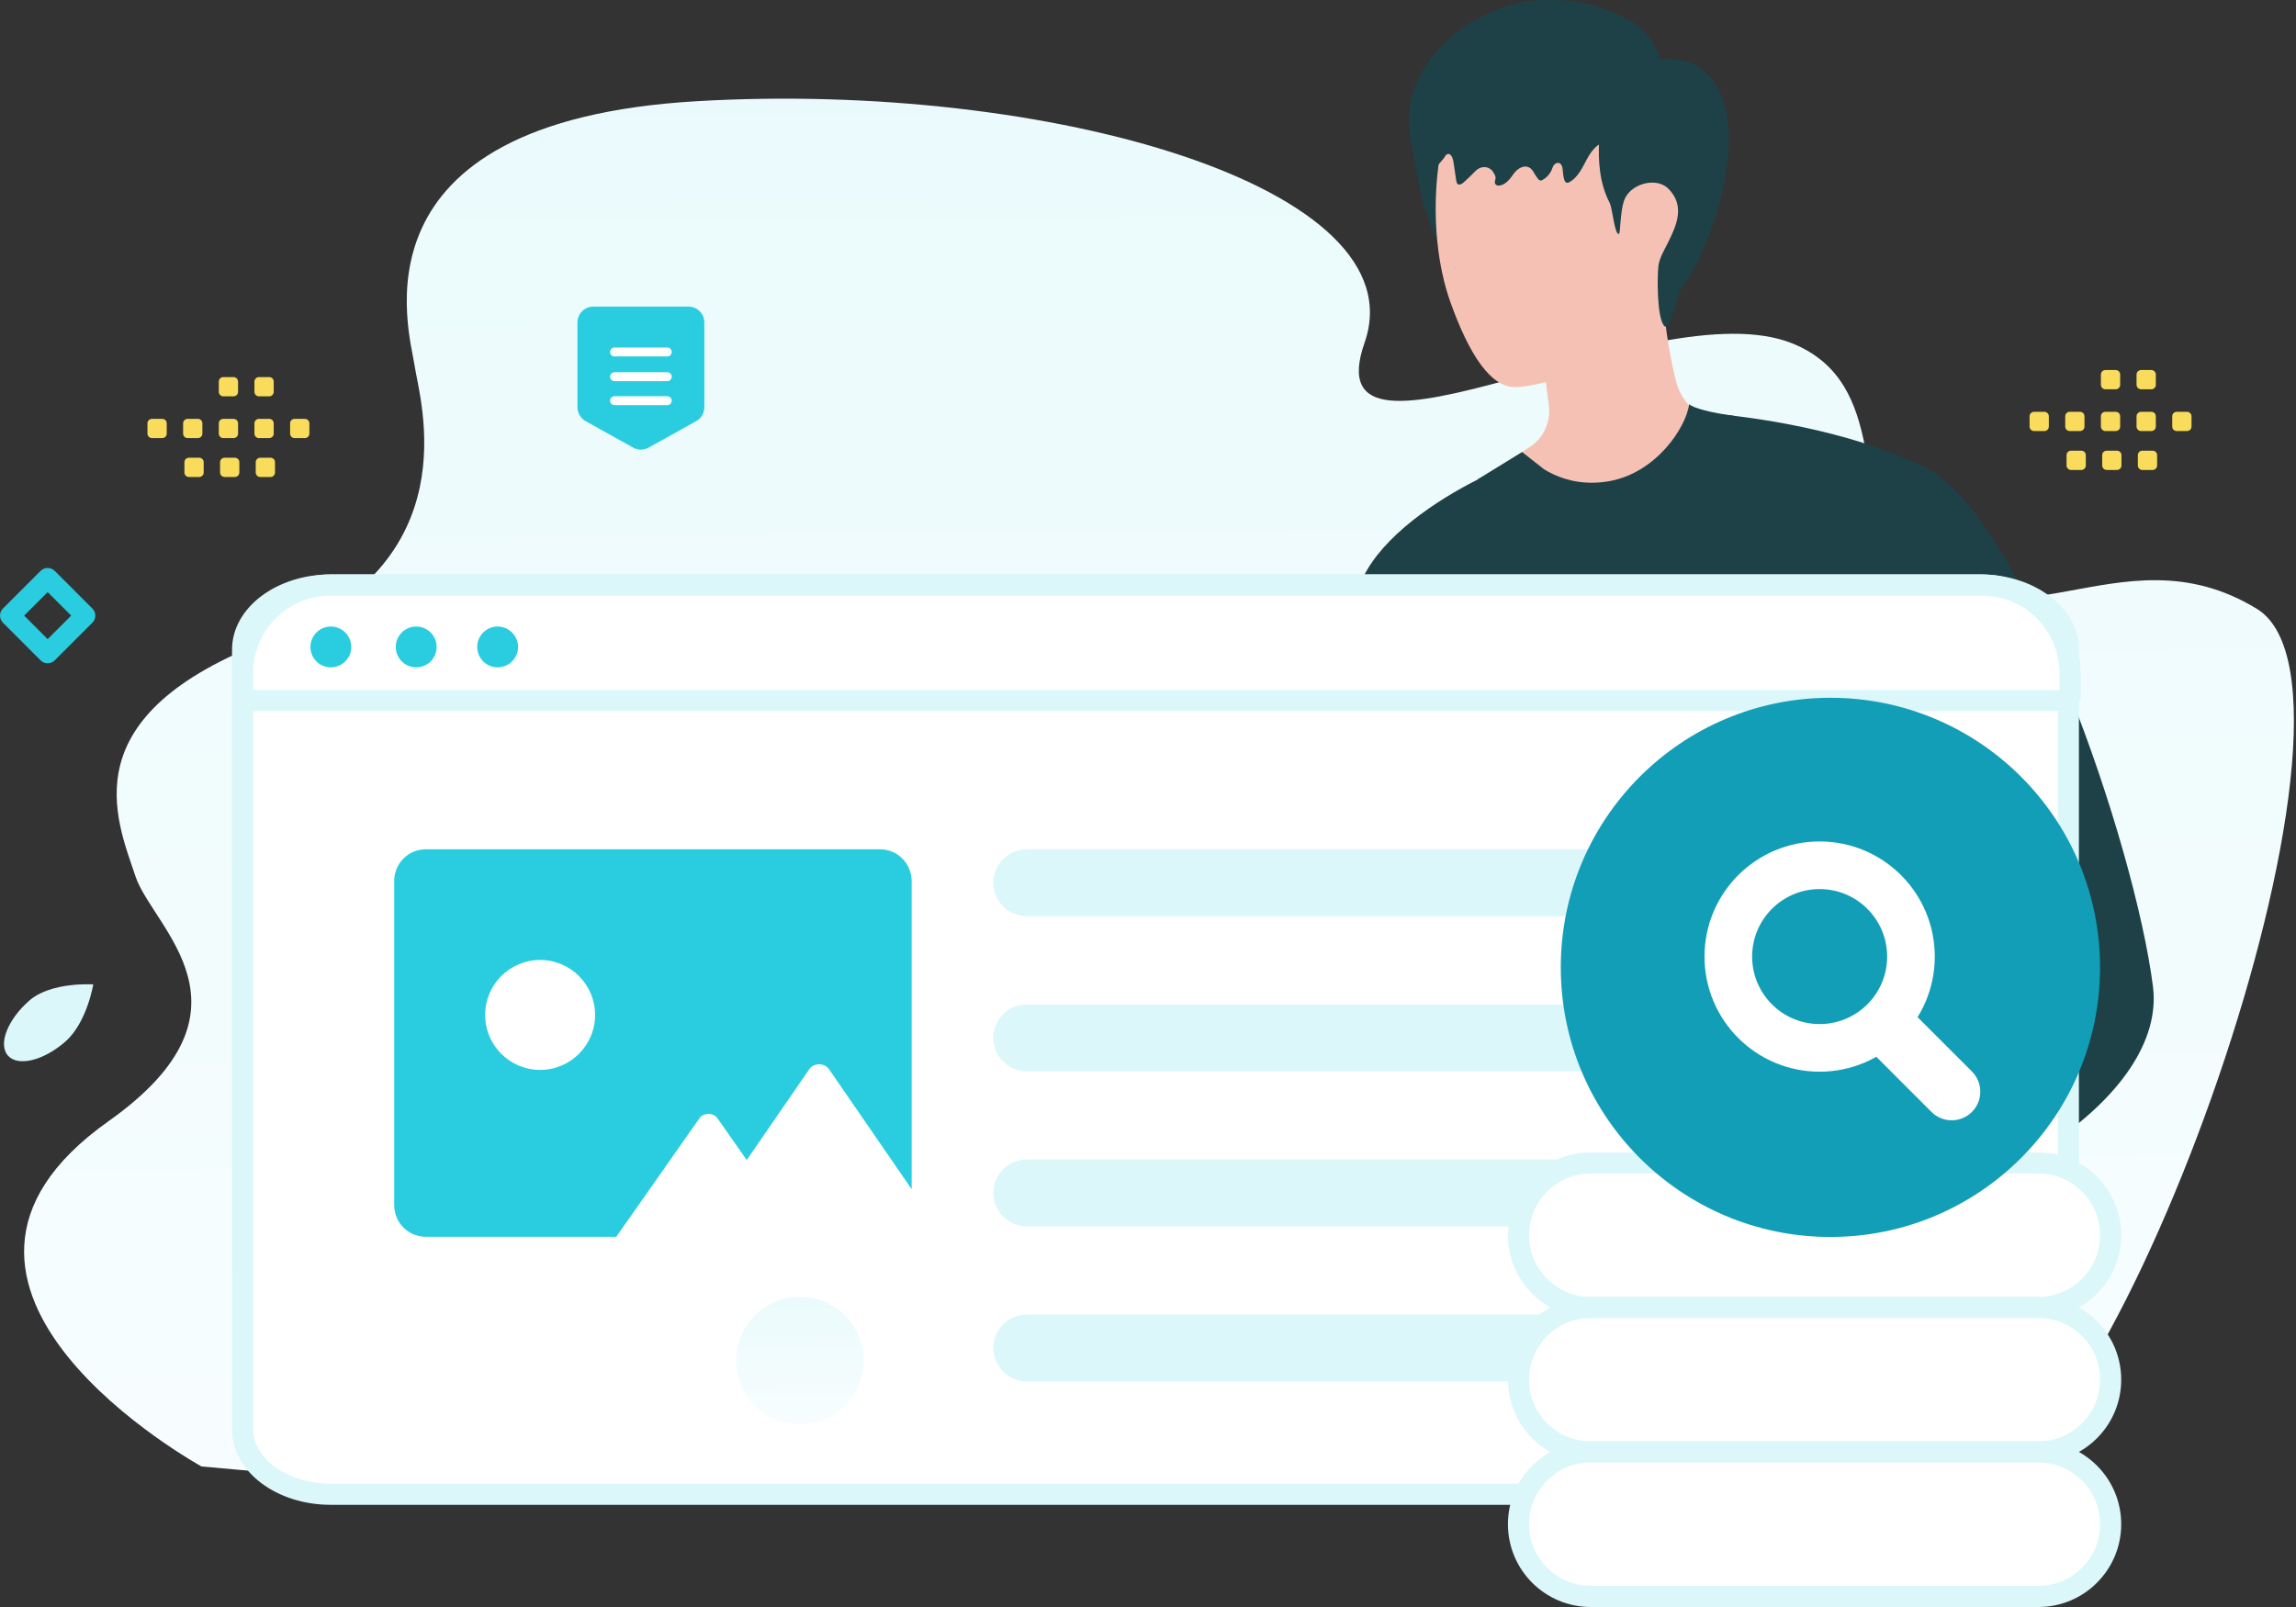
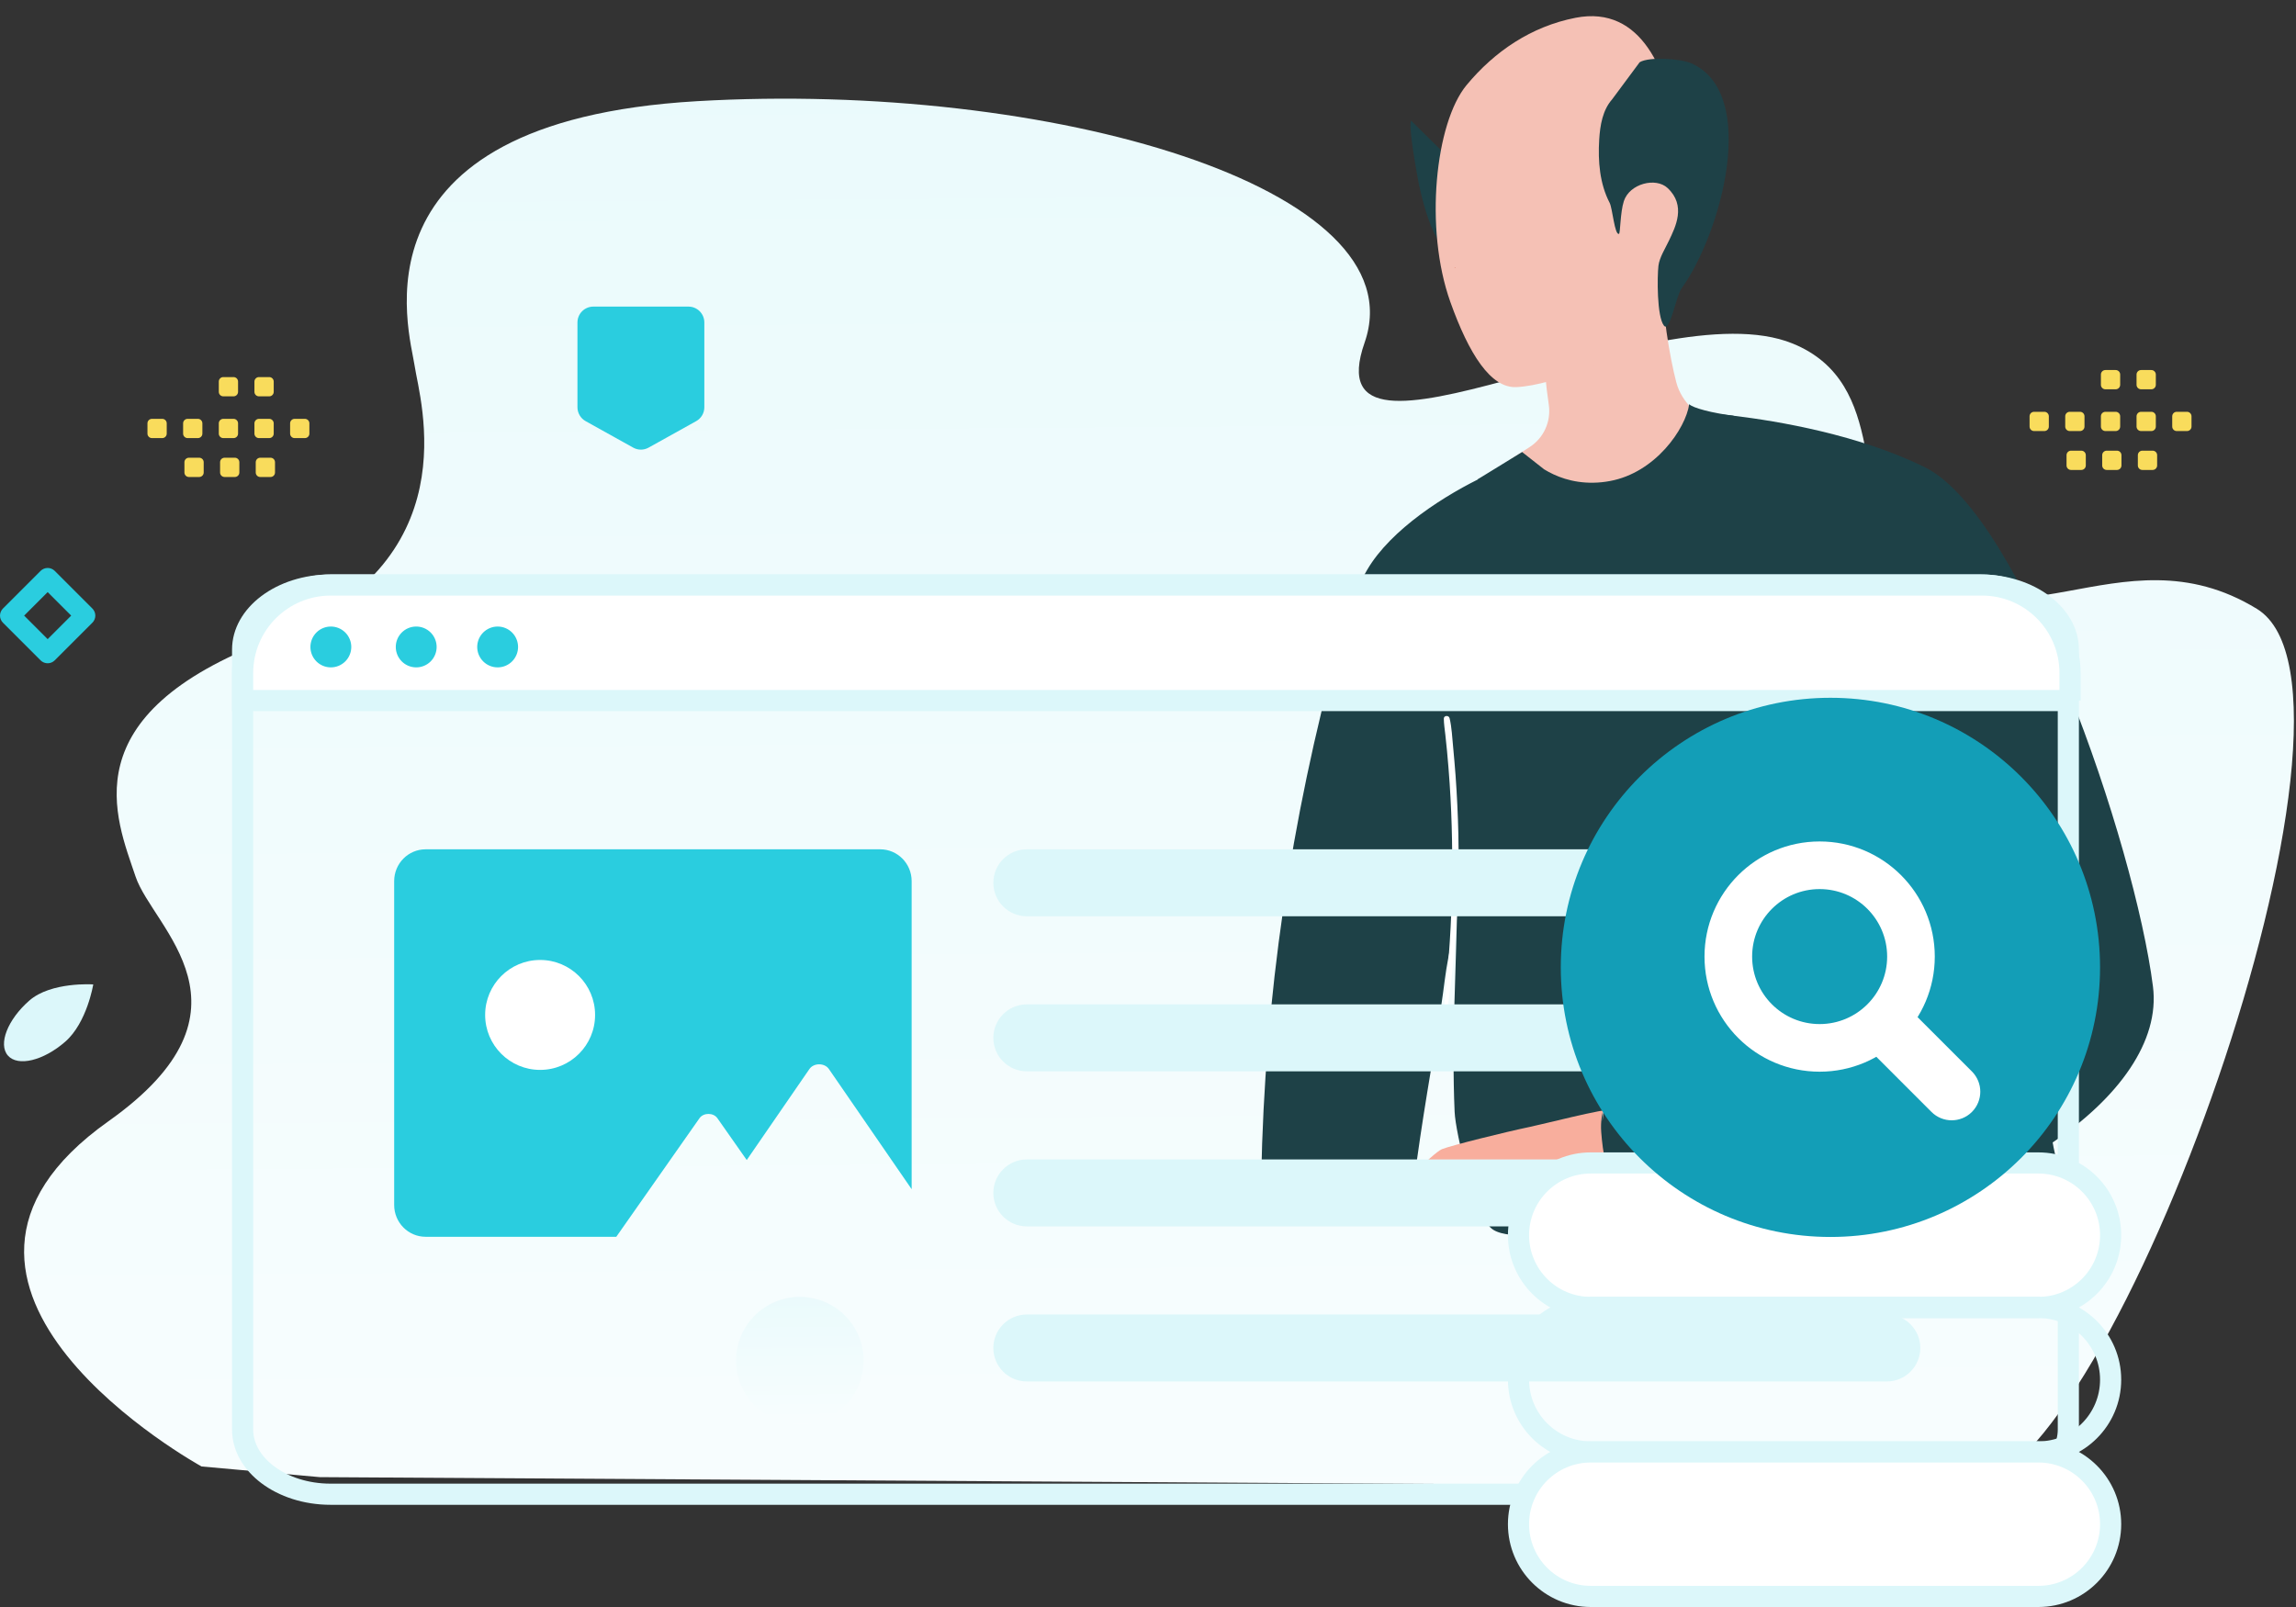
<svg xmlns="http://www.w3.org/2000/svg" width="200" height="140" viewBox="0 0 200 140" fill="none">
  <rect x="0" y="0" width="200" height="140" fill="#333333" stroke="none" />
  <path d="M60.696 8.816C91.403 7.027 123.598 16.346 118.866 29.854C114.133 43.362 144.166 25.056 156.151 29.927C164.684 33.394 161.273 43.949 165.401 48.202C174.866 57.954 184.546 45.674 196.592 53.042C208.638 60.41 183.976 129.177 171.391 129.561L27.857 128.686L17.556 127.756C17.556 127.756 -10.936 112.114 9.446 97.683C23.227 87.927 13.311 80.841 11.812 76.374C10.091 71.246 6.076 62.288 23.571 55.715C41.067 49.142 36.55 34.839 36.12 31.878C35.69 28.915 29.99 10.606 60.696 8.816Z" fill="url(#paint0_linear_46_252)" />
  <path d="M131.266 40.231C132.568 42.272 135.967 44.651 138.378 44.618C146.591 44.468 149.295 38.873 150.181 36.836C150.015 36.795 149.734 36.763 149.535 36.738C148.023 36.519 146.477 35.023 146.026 33.335C145.445 31.139 144.729 26.846 144.814 24.118L134.426 29.867C134.442 30.656 134.495 31.518 134.568 32.388C134.621 32.916 134.674 33.437 134.735 33.941C134.792 34.425 134.857 34.884 134.918 35.307C135.109 36.73 134.475 38.141 133.275 38.926L131.266 40.231Z" fill="#F5C1B5" />
-   <path d="M130.373 17.868C130.933 19.34 130.698 21.012 130.128 22.479C129.726 23.516 128.831 22.601 127.717 22.622C125.994 22.65 124.648 20.857 123.607 16.104C122.944 12.615 122.777 10.847 122.911 10.509C123.387 9.301 124.956 8.655 126.25 8.541" fill="#1E4147" />
+   <path d="M130.373 17.868C130.933 19.34 130.698 21.012 130.128 22.479C129.726 23.516 128.831 22.601 127.717 22.622C125.994 22.65 124.648 20.857 123.607 16.104C122.944 12.615 122.777 10.847 122.911 10.509" fill="#1E4147" />
  <path d="M127.75 7.414C125.034 10.688 124.046 19.897 126.339 26.313C127.969 30.875 129.864 33.819 132.076 33.725C135.435 33.583 141.944 30.822 144.063 28.517C147.88 24.365 146.771 16.226 145.982 11.102C145.266 6.447 143.087 0.401 137.236 1.551C133.389 2.303 130.185 4.475 127.75 7.414Z" fill="#F5C1B5" />
-   <path d="M143.116 11.03C142.514 11.804 141.452 11.975 140.577 12.127C139.401 12.333 138.819 12.762 138.208 13.912C137.822 14.646 137.435 15.451 136.743 15.849C136.181 16.174 136.202 15.344 136.112 14.701C136.104 14.645 136.093 14.589 136.077 14.535C135.941 14.022 135.395 14.11 135.233 14.616C135.087 15.071 134.774 15.455 134.375 15.67C134.309 15.705 134.24 15.735 134.171 15.722C134.078 15.709 134.004 15.622 133.943 15.543C133.815 15.378 133.688 15.168 133.556 14.946C133.125 14.216 132.309 14.479 131.827 15.176C131.526 15.608 131.168 16.055 130.676 16.155C130.517 16.19 130.317 16.164 130.244 16.011C130.151 15.823 130.297 15.635 130.273 15.442C130.252 15.263 130.175 15.184 130.09 15.031C129.754 14.436 128.988 14.415 128.515 14.909C128.187 15.252 127.845 15.582 127.489 15.897C127.338 16.028 127.119 16.16 126.968 16.028C126.887 15.958 126.866 15.84 126.85 15.726C126.765 15.171 126.683 14.616 126.598 14.06C126.549 13.75 126.382 13.343 126.097 13.422C125.959 13.461 125.878 13.606 125.8 13.737C125.707 13.903 124.034 15.796 124.001 15.652C123.741 14.577 123.208 13.597 122.947 12.521C121.263 5.599 128.738 0.032 134.448 0.002C135.718 -0.007 136.877 0.013 138.111 0.306C139.425 0.621 140.813 1.121 142.005 1.825C143.678 2.809 144.943 4.597 144.618 6.731" fill="#1E4147" />
  <path d="M140.429 8.655C139.6 9.594 139.38 10.915 139.303 12.164C139.189 14.046 139.344 16.002 140.214 17.673C140.462 18.148 140.645 20.503 141.027 20.373C141.149 20.332 141.129 18.506 141.45 17.523C141.946 15.998 144.231 15.416 145.26 16.38C146.902 17.913 145.939 19.775 145.394 20.934C145.068 21.633 144.552 22.418 144.463 23.158C144.353 24.105 144.32 27.557 144.938 28.362C145.455 29.037 146.003 25.776 146.471 25.134C149.931 20.348 153.249 8.162 147.341 5.52C146.443 5.117 143.67 4.91 142.828 5.422L140.429 8.655ZM118.554 105.522C118.212 105.579 117.867 105.628 117.509 105.641C115.606 105.701 113.768 105.283 111.91 104.965C110.275 104.685 109.832 104.53 109.865 102.558C110.15 86.941 112.447 71.364 116.578 56.3C117.208 53.998 117.895 51.681 119.103 49.623C121.164 46.114 125.897 43.085 129.528 41.386C130.04 41.146 132.163 42.496 132.679 42.264C133.131 42.061 133.529 41.743 133.984 41.544C135.318 40.963 136.212 42.178 137.327 42.687C137.904 42.947 138.546 43.114 139.181 43.085C139.697 43.065 140.165 42.752 140.636 42.996C142.759 44.094 148.028 35.945 148.028 35.945L150.317 38.324L156.998 45.321L173.693 68.323C173.693 68.323 176.722 87.173 178.804 99.529C179.165 101.66 180.597 106.267 180.881 107.881C180.82 107.531 166.63 107.438 165.866 107.438H136.944C135.322 107.438 130.959 108.125 129.821 106.933C128.418 105.47 126.796 98.753 126.71 96.87C126.43 90.539 126.865 84.257 126.95 77.89C126.913 80.48 126.169 82.822 125.852 85.359C125.442 88.624 124.856 91.885 124.328 95.134C123.905 97.744 123.498 100.363 123.173 102.989C123.027 104.173 123.214 104.876 122.213 105.34C121.372 105.726 119.538 105.356 118.554 105.522Z" fill="#1E4147" />
  <path d="M125.599 100.115C126.371 99.797 131.141 98.615 133.292 98.167C134.418 97.936 139.525 96.61 140.708 96.61C141.891 96.61 143.501 98.301 143.501 98.301L143.074 104.12C141.936 104.006 140.411 104.596 139.594 104.71C138.776 104.823 135.999 104.839 134.292 103.982C134.194 103.933 134.105 103.88 134.015 103.827C133.328 104.437 132.466 105.031 131.511 105.079C131.511 105.079 130.763 105.002 130.836 104.701C130.868 104.555 131.364 103.799 131.86 103.059C131.128 103.803 129.933 105.01 128.555 105.079C128.555 105.079 127.807 105.002 127.88 104.701C127.92 104.522 128.636 103.453 129.213 102.603C129.205 102.611 129.193 102.615 129.189 102.624C128.583 103.156 127.144 104.994 125.44 105.079C125.44 105.079 124.692 105.002 124.765 104.701C124.79 104.592 125.074 104.14 125.42 103.616C124.916 104.003 124.375 104.341 123.806 104.624C121.964 105.535 120.915 104.844 120.915 104.624C120.911 104.4 124.826 100.432 125.599 100.115Z" fill="#F8AE9D" />
  <path d="M142.183 93.357C142.183 93.357 139.215 95.041 139.479 98.619C139.743 102.197 140.817 106.344 145.298 105.909C149.778 105.478 142.183 93.357 142.183 93.357Z" fill="#1E4147" />
  <path d="M144.575 105.555C155.317 109.284 169.69 105.722 178.802 99.53C184.511 95.659 188.154 90.743 187.54 85.941C185.95 73.467 176.147 44.875 167.666 40.703C161.9 37.865 154.907 36.69 151.007 36.218C149.178 35.995 148.035 35.942 148.035 35.942L149.45 39.935L156.533 59.907C156.797 71.759 165.279 78.797 163.592 81.558C161.904 84.311 148.58 87.283 141.582 91.995C139.647 93.305 137.191 102.774 144.575 105.555Z" fill="#1E4147" />
  <path d="M156.533 59.907C156.525 62.155 156.838 64.407 157.423 66.587C158.013 68.766 158.875 70.868 159.875 72.893C160.375 73.906 160.908 74.898 161.457 75.878C161.998 76.862 162.555 77.838 163.01 78.838C163.234 79.338 163.429 79.854 163.506 80.362C163.526 80.611 163.547 80.867 163.478 81.082C163.461 81.2 163.392 81.289 163.352 81.395C163.274 81.489 163.222 81.59 163.124 81.68C162.396 82.408 161.355 82.9 160.367 83.375C156.309 85.225 151.999 86.596 147.893 88.442C145.839 89.365 143.806 90.361 141.916 91.605L141.566 91.841C141.448 91.922 141.338 92.028 141.225 92.121C141.015 92.324 140.833 92.554 140.684 92.804C140.383 93.296 140.18 93.833 140.021 94.378C139.72 95.472 139.594 96.598 139.586 97.724C139.659 96.606 139.846 95.488 140.176 94.427C140.525 93.374 141.066 92.349 142.078 91.857C143.977 90.678 146.014 89.739 148.08 88.873C150.149 88.019 152.243 87.21 154.345 86.425C156.447 85.628 158.562 84.868 160.627 83.924C161.644 83.42 162.689 82.945 163.555 82.07C163.665 81.965 163.754 81.818 163.848 81.692C163.917 81.537 164.01 81.391 164.035 81.229C164.132 80.903 164.1 80.582 164.071 80.277C163.974 79.675 163.754 79.13 163.518 78.61C163.035 77.569 162.469 76.597 161.92 75.618C161.371 74.638 160.818 73.666 160.294 72.678C158.2 68.742 156.744 64.412 156.533 59.907Z" fill="white" />
  <path d="M128.694 41.772C129.719 42.789 134.281 46.037 138.631 46.037C139.402 46.036 140.171 45.964 140.928 45.822C144.58 45.155 147.654 42.72 149.451 39.93C149.779 39.417 150.068 38.88 150.317 38.324C150.642 37.625 150.874 36.909 151.008 36.218C149.178 35.994 147.43 35.535 147.145 35.21C146.836 37.34 144.205 41.187 140.221 41.91C139.752 41.998 139.275 42.045 138.798 42.053H138.79C136.919 42.085 135.484 41.487 134.504 40.886C134.496 40.886 132.597 39.389 132.589 39.381L128.694 41.772Z" fill="#1E4147" />
  <path d="M125.83 88.221C125.841 88.022 125.816 87.825 125.823 87.626C125.831 87.411 125.855 87.2 125.871 86.985L125.989 85.754C126.065 84.915 126.14 84.077 126.204 83.237C126.33 81.575 126.416 79.906 126.461 78.238C126.547 74.904 126.498 71.562 126.274 68.234C126.213 67.302 126.135 66.373 126.049 65.444C126.001 64.967 125.952 64.491 125.901 64.015C125.85 63.547 125.774 63.083 125.768 62.61C125.764 62.317 126.205 62.297 126.271 62.569C126.466 63.379 126.495 64.248 126.579 65.075C126.658 65.906 126.729 66.737 126.792 67.571C126.913 69.252 126.994 70.934 127.034 72.618C127.106 75.97 126.986 79.323 126.7 82.666C126.619 83.607 126.525 84.542 126.412 85.476C126.355 85.953 126.291 86.429 126.221 86.903C126.19 87.113 126.161 87.323 126.121 87.529C126.071 87.77 125.981 87.993 125.931 88.235C125.903 88.29 125.823 88.27 125.83 88.221Z" fill="white" />
  <path d="M126.767 23.329C126.738 23.329 126.661 23.284 126.726 23.284C126.758 23.284 126.831 23.329 126.767 23.329Z" fill="#CC6144" />
-   <path d="M172.507 130.175H28.797C26.632 130.175 24.696 129.513 23.314 128.47C21.933 127.427 21.134 126.033 21.134 124.544V56.596C21.134 55.107 21.933 53.713 23.314 52.67C24.696 51.628 26.632 50.965 28.797 50.965H172.507C174.671 50.965 176.607 51.628 177.989 52.67C179.37 53.713 180.169 55.107 180.169 56.596V124.544C180.169 126.033 179.37 127.427 177.989 128.47C176.607 129.513 174.671 130.175 172.507 130.175Z" fill="white" />
  <path fill-rule="evenodd" clip-rule="evenodd" d="M23.869 53.406C25.077 52.494 26.814 51.886 28.797 51.886L23.869 53.406ZM22.76 51.935C24.316 50.761 26.451 50.044 28.797 50.044H172.507C174.852 50.044 176.988 50.761 178.544 51.935C180.101 53.11 181.09 54.755 181.09 56.596V124.544C181.09 126.385 180.101 128.03 178.544 129.205C176.988 130.379 174.852 131.097 172.507 131.097H28.797C26.451 131.097 24.316 130.379 22.76 129.205L22.759 129.205C21.203 128.03 20.213 126.385 20.213 124.544V56.596C20.213 54.755 21.203 53.11 22.759 51.935L22.76 51.935ZM28.797 51.886H172.507H28.797ZM172.507 51.886C174.49 51.886 176.227 52.494 177.434 53.406L172.507 51.886ZM177.434 53.406C178.641 54.316 179.248 55.459 179.248 56.596L177.434 53.406ZM23.869 53.406C22.663 54.316 22.055 55.459 22.055 56.596V124.544C22.055 125.681 22.663 126.824 23.869 127.735C25.077 128.646 26.814 129.254 28.797 129.254H172.507C174.49 129.254 176.227 128.646 177.434 127.735C178.641 126.824 179.248 125.681 179.248 124.544V56.596" fill="#DCF7FA" />
  <path fill-rule="evenodd" clip-rule="evenodd" d="M34.336 76.763V104.976C34.336 106.507 35.562 107.747 37.076 107.747H53.684L60.933 97.414C61.279 96.921 62.143 96.921 62.489 97.414L65.027 101.033L65.047 101.061L65.064 101.036L70.507 93.132C70.884 92.585 71.827 92.585 72.203 93.132L79.412 103.601V76.763C79.412 75.231 78.183 73.991 76.672 73.991H37.076C35.562 73.991 34.336 75.231 34.336 76.763Z" fill="#2ACDDF" />
  <path d="M47.049 93.208C44.404 93.208 42.26 91.064 42.26 88.419C42.26 85.775 44.404 83.631 47.049 83.631C49.693 83.631 51.837 85.775 51.837 88.419C51.837 91.064 49.693 93.208 47.049 93.208Z" fill="white" />
  <path d="M180.316 61.033H21.134V58.635C21.134 54.4 24.569 50.965 28.804 50.965H172.646C176.881 50.965 180.316 54.4 180.316 58.635V61.033Z" fill="white" />
  <path fill-rule="evenodd" clip-rule="evenodd" d="M28.805 51.886C25.078 51.886 22.055 54.908 22.055 58.635V60.112H179.395V58.635C179.395 54.908 176.373 51.886 172.646 51.886H28.805ZM180.316 61.033H181.238V58.635C181.238 53.891 177.39 50.044 172.646 50.044H28.805C24.061 50.044 20.213 53.891 20.213 58.635V61.954H180.316V61.033Z" fill="#DCF7FA" />
  <path d="M28.819 58.141C29.291 58.141 29.744 57.954 30.077 57.62C30.411 57.287 30.599 56.834 30.599 56.362C30.599 55.89 30.411 55.438 30.077 55.104C29.744 54.77 29.291 54.583 28.819 54.583C28.348 54.583 27.895 54.77 27.561 55.104C27.228 55.438 27.04 55.89 27.04 56.362C27.04 56.834 27.228 57.287 27.561 57.62C27.895 57.954 28.348 58.141 28.819 58.141ZM36.232 58.141C36.468 58.145 36.702 58.101 36.92 58.013C37.139 57.925 37.338 57.794 37.506 57.629C37.673 57.463 37.806 57.266 37.897 57.048C37.988 56.831 38.035 56.598 38.035 56.362C38.035 56.126 37.988 55.893 37.897 55.675C37.806 55.458 37.673 55.261 37.505 55.095C37.338 54.93 37.139 54.799 36.92 54.711C36.702 54.623 36.468 54.58 36.232 54.583C35.764 54.589 35.318 54.779 34.989 55.112C34.66 55.445 34.476 55.894 34.476 56.362C34.476 56.83 34.66 57.279 34.989 57.612C35.318 57.945 35.764 58.135 36.232 58.141ZM43.349 58.141C43.821 58.141 44.273 57.954 44.607 57.62C44.94 57.286 45.128 56.834 45.128 56.362C45.127 55.89 44.94 55.438 44.606 55.104C44.273 54.77 43.82 54.583 43.348 54.583C42.876 54.583 42.424 54.771 42.09 55.104C41.757 55.438 41.569 55.891 41.569 56.362C41.569 56.834 41.757 57.287 42.09 57.62C42.424 57.954 42.877 58.142 43.349 58.141Z" fill="#2ACDDF" />
  <path d="M164.357 73.991H89.445C87.834 73.991 86.528 75.297 86.528 76.908C86.528 78.519 87.834 79.825 89.445 79.825H164.357C165.968 79.825 167.274 78.519 167.274 76.908C167.274 75.297 165.968 73.991 164.357 73.991Z" fill="#DCF7FA" />
  <path d="M164.357 87.5H89.445C87.834 87.5 86.528 88.806 86.528 90.417C86.528 92.028 87.834 93.333 89.445 93.333H164.357C165.968 93.333 167.274 92.028 167.274 90.417C167.274 88.806 165.968 87.5 164.357 87.5Z" fill="#DCF7FA" />
  <path d="M164.357 101.009H89.445C87.834 101.009 86.528 102.315 86.528 103.926C86.528 105.536 87.834 106.842 89.445 106.842H164.357C165.968 106.842 167.274 105.536 167.274 103.926C167.274 102.315 165.968 101.009 164.357 101.009Z" fill="#DCF7FA" />
  <path d="M164.357 114.518H89.445C87.834 114.518 86.528 115.824 86.528 117.434C86.528 119.045 87.834 120.351 89.445 120.351H164.357C165.968 120.351 167.274 119.045 167.274 117.434C167.274 115.824 165.968 114.518 164.357 114.518Z" fill="#DCF7FA" />
  <path d="M177.559 101.316H138.568C135.092 101.316 132.274 104.134 132.274 107.61C132.274 111.086 135.092 113.903 138.568 113.903H177.559C181.035 113.903 183.853 111.086 183.853 107.61C183.853 104.134 181.035 101.316 177.559 101.316Z" fill="white" />
  <path fill-rule="evenodd" clip-rule="evenodd" d="M138.568 102.237C135.601 102.237 133.195 104.642 133.195 107.61C133.195 110.577 135.601 112.983 138.568 112.983H177.559C180.527 112.983 182.932 110.577 182.932 107.61C182.932 104.642 180.527 102.237 177.559 102.237H138.568ZM131.353 107.61C131.353 103.625 134.583 100.395 138.568 100.395H177.559C181.544 100.395 184.774 103.625 184.774 107.61C184.774 111.594 181.544 114.825 177.559 114.825H138.568C134.583 114.825 131.353 111.594 131.353 107.61Z" fill="#DCF7FA" />
-   <path d="M177.559 113.904H138.568C135.092 113.904 132.274 116.721 132.274 120.197C132.274 123.673 135.092 126.491 138.568 126.491H177.559C181.035 126.491 183.853 123.673 183.853 120.197C183.853 116.721 181.035 113.904 177.559 113.904Z" fill="white" />
  <path fill-rule="evenodd" clip-rule="evenodd" d="M138.568 114.825C135.601 114.825 133.195 117.23 133.195 120.197C133.195 123.165 135.601 125.57 138.568 125.57H177.559C180.527 125.57 182.932 123.165 182.932 120.197C182.932 117.23 180.527 114.825 177.559 114.825H138.568ZM131.353 120.197C131.353 116.213 134.583 112.982 138.568 112.982H177.559C181.544 112.982 184.774 116.213 184.774 120.197C184.774 124.182 181.544 127.412 177.559 127.412H138.568C134.583 127.412 131.353 124.182 131.353 120.197Z" fill="#DCF7FA" />
  <path d="M177.559 126.491H138.568C135.092 126.491 132.274 129.309 132.274 132.785C132.274 136.261 135.092 139.079 138.568 139.079H177.559C181.035 139.079 183.853 136.261 183.853 132.785C183.853 129.309 181.035 126.491 177.559 126.491Z" fill="white" />
  <path fill-rule="evenodd" clip-rule="evenodd" d="M138.568 127.412C135.601 127.412 133.195 129.818 133.195 132.785C133.195 135.752 135.601 138.158 138.568 138.158H177.559C180.527 138.158 182.932 135.752 182.932 132.785C182.932 129.818 180.527 127.412 177.559 127.412H138.568ZM131.353 132.785C131.353 128.8 134.583 125.57 138.568 125.57H177.559C181.544 125.57 184.774 128.8 184.774 132.785C184.774 136.77 181.544 140 177.559 140H138.568C134.583 140 131.353 136.77 131.353 132.785Z" fill="#DCF7FA" />
  <path d="M159.444 107.763C172.415 107.763 182.931 97.248 182.931 84.276C182.931 71.305 172.415 60.79 159.444 60.79C146.473 60.79 135.957 71.305 135.957 84.276C135.957 97.248 146.473 107.763 159.444 107.763Z" fill="#139EB7" />
  <path fill-rule="evenodd" clip-rule="evenodd" d="M166.461 83.336C166.461 87.729 162.9 91.291 158.506 91.291C154.113 91.291 150.551 87.729 150.551 83.336C150.551 78.943 154.113 75.381 158.506 75.381C162.9 75.381 166.461 78.943 166.461 83.336Z" fill="#139EB7" />
  <path d="M152.125 83.336C152.125 79.812 154.982 76.956 158.505 76.956C162.029 76.956 164.886 79.812 164.886 83.336C164.886 86.86 162.029 89.716 158.505 89.716C154.982 89.716 152.125 86.86 152.125 83.336ZM158.505 73.807C153.242 73.807 148.976 78.073 148.976 83.336C148.976 88.599 153.242 92.865 158.505 92.865C163.768 92.865 168.035 88.599 168.035 83.336C168.035 78.073 163.768 73.807 158.505 73.807Z" fill="white" stroke="white" stroke-linecap="round" stroke-linejoin="round" />
  <path fill-rule="evenodd" clip-rule="evenodd" d="M168.195 93.026L164.795 89.627L168.195 93.026Z" fill="#139EB7" />
  <path d="M163.883 91.8L164.237 91.446L163.883 91.8L168.601 96.517C169.378 97.294 170.639 97.294 171.417 96.517C172.194 95.739 172.194 94.478 171.417 93.7L166.699 88.983C165.922 88.206 164.661 88.206 163.883 88.983C163.106 89.761 163.106 91.022 163.883 91.8Z" fill="white" stroke="white" stroke-linecap="round" stroke-linejoin="round" />
  <path fill-rule="evenodd" clip-rule="evenodd" d="M13.236 36.489H14.132C14.348 36.489 14.523 36.666 14.523 36.88V37.776C14.523 37.993 14.346 38.167 14.132 38.167H13.236C13.021 38.167 12.845 37.991 12.845 37.776V36.88C12.845 36.829 12.855 36.778 12.874 36.73C12.894 36.683 12.923 36.64 12.959 36.603C12.995 36.567 13.039 36.538 13.086 36.519C13.134 36.499 13.184 36.489 13.236 36.489ZM16.342 36.489H17.238C17.452 36.489 17.629 36.666 17.629 36.88V37.776C17.629 37.993 17.452 38.167 17.238 38.167H16.342C16.127 38.167 15.951 37.991 15.951 37.776V36.88C15.951 36.666 16.127 36.489 16.342 36.489ZM19.45 36.489H20.346C20.56 36.489 20.737 36.666 20.737 36.88V37.776C20.737 37.993 20.56 38.167 20.346 38.167H19.45C19.346 38.167 19.247 38.126 19.174 38.052C19.1 37.979 19.059 37.88 19.059 37.776V36.88C19.059 36.829 19.069 36.778 19.088 36.73C19.108 36.683 19.137 36.64 19.173 36.604C19.209 36.567 19.252 36.538 19.3 36.519C19.347 36.499 19.398 36.489 19.45 36.489ZM22.556 36.489H23.452C23.666 36.489 23.843 36.666 23.843 36.88V37.776C23.843 37.993 23.666 38.167 23.452 38.167H22.556C22.452 38.167 22.352 38.126 22.279 38.053C22.205 37.979 22.163 37.88 22.163 37.776V36.88C22.164 36.777 22.206 36.678 22.279 36.605C22.353 36.531 22.452 36.49 22.556 36.489ZM25.662 36.489H26.558C26.662 36.489 26.761 36.531 26.835 36.604C26.908 36.677 26.95 36.776 26.95 36.88V37.776C26.95 37.993 26.774 38.167 26.558 38.167H25.662C25.447 38.167 25.271 37.991 25.271 37.776V36.88C25.271 36.666 25.447 36.489 25.662 36.489ZM16.456 39.876H17.351C17.566 39.876 17.743 40.052 17.743 40.267V41.165C17.743 41.38 17.566 41.556 17.351 41.556H16.456C16.352 41.556 16.253 41.514 16.179 41.441C16.106 41.368 16.065 41.269 16.065 41.165V40.269C16.064 40.218 16.074 40.166 16.094 40.119C16.113 40.071 16.142 40.028 16.178 39.991C16.215 39.955 16.258 39.926 16.306 39.906C16.353 39.886 16.404 39.876 16.456 39.876ZM19.562 39.876H20.457C20.672 39.876 20.849 40.052 20.849 40.267V41.165C20.849 41.38 20.672 41.556 20.457 41.556H19.562C19.458 41.555 19.359 41.514 19.286 41.441C19.212 41.368 19.171 41.269 19.171 41.165V40.269C19.171 40.218 19.18 40.166 19.2 40.119C19.219 40.071 19.248 40.028 19.284 39.991C19.321 39.955 19.364 39.926 19.412 39.906C19.459 39.886 19.51 39.876 19.562 39.876ZM22.668 39.876H23.564C23.668 39.876 23.767 39.917 23.841 39.991C23.914 40.064 23.956 40.163 23.956 40.267V41.165C23.956 41.269 23.914 41.368 23.841 41.441C23.767 41.515 23.667 41.556 23.564 41.556H22.668C22.453 41.556 22.277 41.38 22.277 41.165V40.269C22.277 40.052 22.453 39.876 22.668 39.876ZM19.45 32.851H20.346C20.56 32.851 20.737 33.027 20.737 33.242V34.138C20.737 34.354 20.56 34.529 20.346 34.529H19.45C19.346 34.528 19.247 34.487 19.174 34.414C19.1 34.34 19.059 34.241 19.059 34.138V33.242C19.059 33.191 19.069 33.14 19.088 33.092C19.108 33.045 19.137 33.002 19.173 32.965C19.209 32.929 19.252 32.9 19.3 32.88C19.347 32.861 19.398 32.851 19.45 32.851ZM22.556 32.851H23.452C23.666 32.851 23.843 33.027 23.843 33.242V34.138C23.843 34.354 23.666 34.529 23.452 34.529H22.556C22.452 34.529 22.352 34.487 22.279 34.414C22.205 34.341 22.163 34.242 22.163 34.138V33.242C22.165 33.027 22.341 32.851 22.556 32.851ZM177.183 35.875H178.079C178.296 35.875 178.47 36.052 178.47 36.266V37.162C178.47 37.379 178.294 37.553 178.079 37.553H177.183C177.079 37.553 176.98 37.511 176.907 37.438C176.834 37.365 176.792 37.266 176.792 37.162V36.266C176.792 36.215 176.802 36.164 176.822 36.117C176.841 36.069 176.87 36.026 176.906 35.99C176.943 35.953 176.986 35.925 177.033 35.905C177.081 35.885 177.132 35.875 177.183 35.875ZM180.289 35.875H181.185C181.4 35.875 181.576 36.052 181.576 36.266V37.162C181.576 37.379 181.4 37.553 181.185 37.553H180.289C180.186 37.553 180.086 37.511 180.013 37.438C179.94 37.365 179.899 37.266 179.898 37.162V36.266C179.898 36.052 180.074 35.875 180.289 35.875ZM183.397 35.875H184.293C184.508 35.875 184.684 36.052 184.684 36.266V37.162C184.684 37.379 184.508 37.553 184.293 37.553H183.397C183.182 37.553 183.006 37.377 183.006 37.162V36.266C183.006 36.215 183.016 36.164 183.035 36.116C183.055 36.069 183.084 36.026 183.12 35.989C183.157 35.953 183.2 35.924 183.247 35.905C183.295 35.885 183.346 35.875 183.397 35.875ZM186.503 35.875H187.399C187.614 35.875 187.79 36.052 187.79 36.266V37.162C187.79 37.379 187.614 37.553 187.399 37.553H186.503C186.399 37.553 186.3 37.512 186.226 37.439C186.152 37.365 186.111 37.266 186.11 37.162V36.266C186.111 36.163 186.153 36.063 186.227 35.99C186.3 35.917 186.399 35.876 186.503 35.875ZM189.609 35.875H190.505C190.722 35.875 190.898 36.052 190.898 36.266V37.162C190.898 37.379 190.722 37.553 190.505 37.553H189.609C189.505 37.553 189.406 37.511 189.333 37.438C189.26 37.365 189.218 37.266 189.218 37.162V36.266C189.218 36.052 189.394 35.875 189.609 35.875ZM180.403 39.262H181.299C181.513 39.262 181.69 39.438 181.69 39.653V40.551C181.69 40.766 181.513 40.942 181.299 40.942H180.403C180.299 40.942 180.2 40.901 180.127 40.827C180.053 40.754 180.012 40.655 180.012 40.551V39.655C180.012 39.603 180.021 39.552 180.041 39.505C180.06 39.457 180.089 39.414 180.126 39.377C180.162 39.341 180.205 39.312 180.253 39.292C180.3 39.272 180.351 39.262 180.403 39.262ZM183.509 39.262H184.405C184.62 39.262 184.796 39.438 184.796 39.653V40.551C184.796 40.766 184.62 40.942 184.405 40.942H183.509C183.294 40.942 183.118 40.766 183.118 40.551V39.655C183.118 39.603 183.128 39.552 183.147 39.505C183.167 39.457 183.195 39.414 183.232 39.377C183.268 39.341 183.311 39.312 183.359 39.292C183.406 39.272 183.458 39.262 183.509 39.262ZM186.615 39.262H187.511C187.728 39.262 187.904 39.438 187.904 39.653V40.551C187.903 40.655 187.862 40.754 187.788 40.827C187.714 40.901 187.615 40.942 187.511 40.942H186.615C186.4 40.942 186.224 40.766 186.224 40.551V39.655C186.224 39.438 186.4 39.262 186.615 39.262ZM183.397 32.237H184.293C184.508 32.237 184.684 32.413 184.684 32.628V33.524C184.684 33.74 184.508 33.915 184.293 33.915H183.397C183.182 33.915 183.006 33.739 183.006 33.524V32.628C183.006 32.577 183.016 32.526 183.035 32.478C183.055 32.431 183.084 32.388 183.12 32.351C183.156 32.315 183.2 32.286 183.247 32.266C183.295 32.247 183.346 32.237 183.397 32.237ZM186.503 32.237H187.399C187.614 32.237 187.79 32.413 187.79 32.628V33.524C187.79 33.74 187.614 33.915 187.399 33.915H186.503C186.399 33.915 186.3 33.874 186.226 33.8C186.152 33.727 186.111 33.627 186.11 33.524V32.628C186.112 32.413 186.288 32.237 186.503 32.237Z" fill="#F9DC5C" />
  <path d="M5.687 90.748C7.582 89.09 8.123 85.761 8.123 85.761C8.123 85.761 4.45 85.51 2.555 87.168C0.66 88.825 -0.177 90.971 0.689 91.96C1.554 92.949 3.791 92.406 5.687 90.748Z" fill="#DCF7FA" />
  <path d="M69.672 124.095C72.741 124.095 75.228 121.608 75.228 118.539C75.228 115.47 72.741 112.982 69.672 112.982C66.603 112.982 64.116 115.47 64.116 118.539C64.116 121.608 66.603 124.095 69.672 124.095Z" fill="url(#paint1_linear_46_252)" />
  <path fill-rule="evenodd" clip-rule="evenodd" d="M50.301 35.479V28.095C50.301 27.913 50.336 27.733 50.406 27.566C50.475 27.398 50.577 27.245 50.705 27.117C50.833 26.988 50.986 26.886 51.153 26.816C51.321 26.747 51.501 26.711 51.682 26.711H59.972C60.735 26.711 61.353 27.33 61.353 28.095V35.479C61.354 35.726 61.288 35.968 61.163 36.181C61.038 36.393 60.858 36.569 60.643 36.689L56.498 38.996C56.293 39.111 56.062 39.171 55.827 39.171C55.592 39.171 55.361 39.111 55.156 38.996L51.011 36.689C50.796 36.569 50.616 36.393 50.492 36.18C50.367 35.968 50.301 35.726 50.301 35.479Z" fill="#2ACDDF" />
-   <path fill-rule="evenodd" clip-rule="evenodd" d="M53.141 30.664C53.141 30.449 53.315 30.275 53.529 30.275H58.124C58.338 30.275 58.512 30.449 58.512 30.664C58.512 30.878 58.338 31.052 58.124 31.052H53.529C53.315 31.052 53.141 30.878 53.141 30.664ZM53.141 32.816C53.141 32.602 53.315 32.428 53.529 32.428H58.124C58.338 32.428 58.512 32.602 58.512 32.816C58.512 33.031 58.338 33.205 58.124 33.205H53.529C53.315 33.205 53.141 33.031 53.141 32.816ZM53.141 34.907C53.141 34.693 53.315 34.519 53.529 34.519H58.124C58.338 34.519 58.512 34.693 58.512 34.907C58.512 35.122 58.338 35.295 58.124 35.295H53.529C53.315 35.295 53.141 35.122 53.141 34.907Z" fill="white" />
  <path fill-rule="evenodd" clip-rule="evenodd" d="M4.152 49.48C4.383 49.48 4.604 49.572 4.768 49.735L8.048 53.016C8.389 53.356 8.389 53.908 8.048 54.248L4.768 57.528C4.428 57.868 3.876 57.868 3.536 57.529L0.255 54.248C0.092 54.084 5.4173e-06 53.863 2.39842e-10 53.632C-5.41682e-06 53.401 0.092 53.179 0.255 53.016L3.536 49.735C3.699 49.572 3.921 49.48 4.152 49.48ZM2.103 53.632L4.152 55.681L6.201 53.632L4.152 51.583L2.103 53.632Z" fill="#2ACDDF" />
  <defs>
    <linearGradient id="paint0_linear_46_252" x1="105.174" y1="197.381" x2="102.892" y2="-123.02" gradientUnits="userSpaceOnUse">
      <stop stop-color="white" />
      <stop offset="1" stop-color="#DCF7FA" />
    </linearGradient>
    <linearGradient id="paint1_linear_46_252" x1="69.909" y1="130.326" x2="69.566" y2="100.893" gradientUnits="userSpaceOnUse">
      <stop stop-color="white" />
      <stop offset="1" stop-color="#DCF7FA" />
    </linearGradient>
  </defs>
</svg>